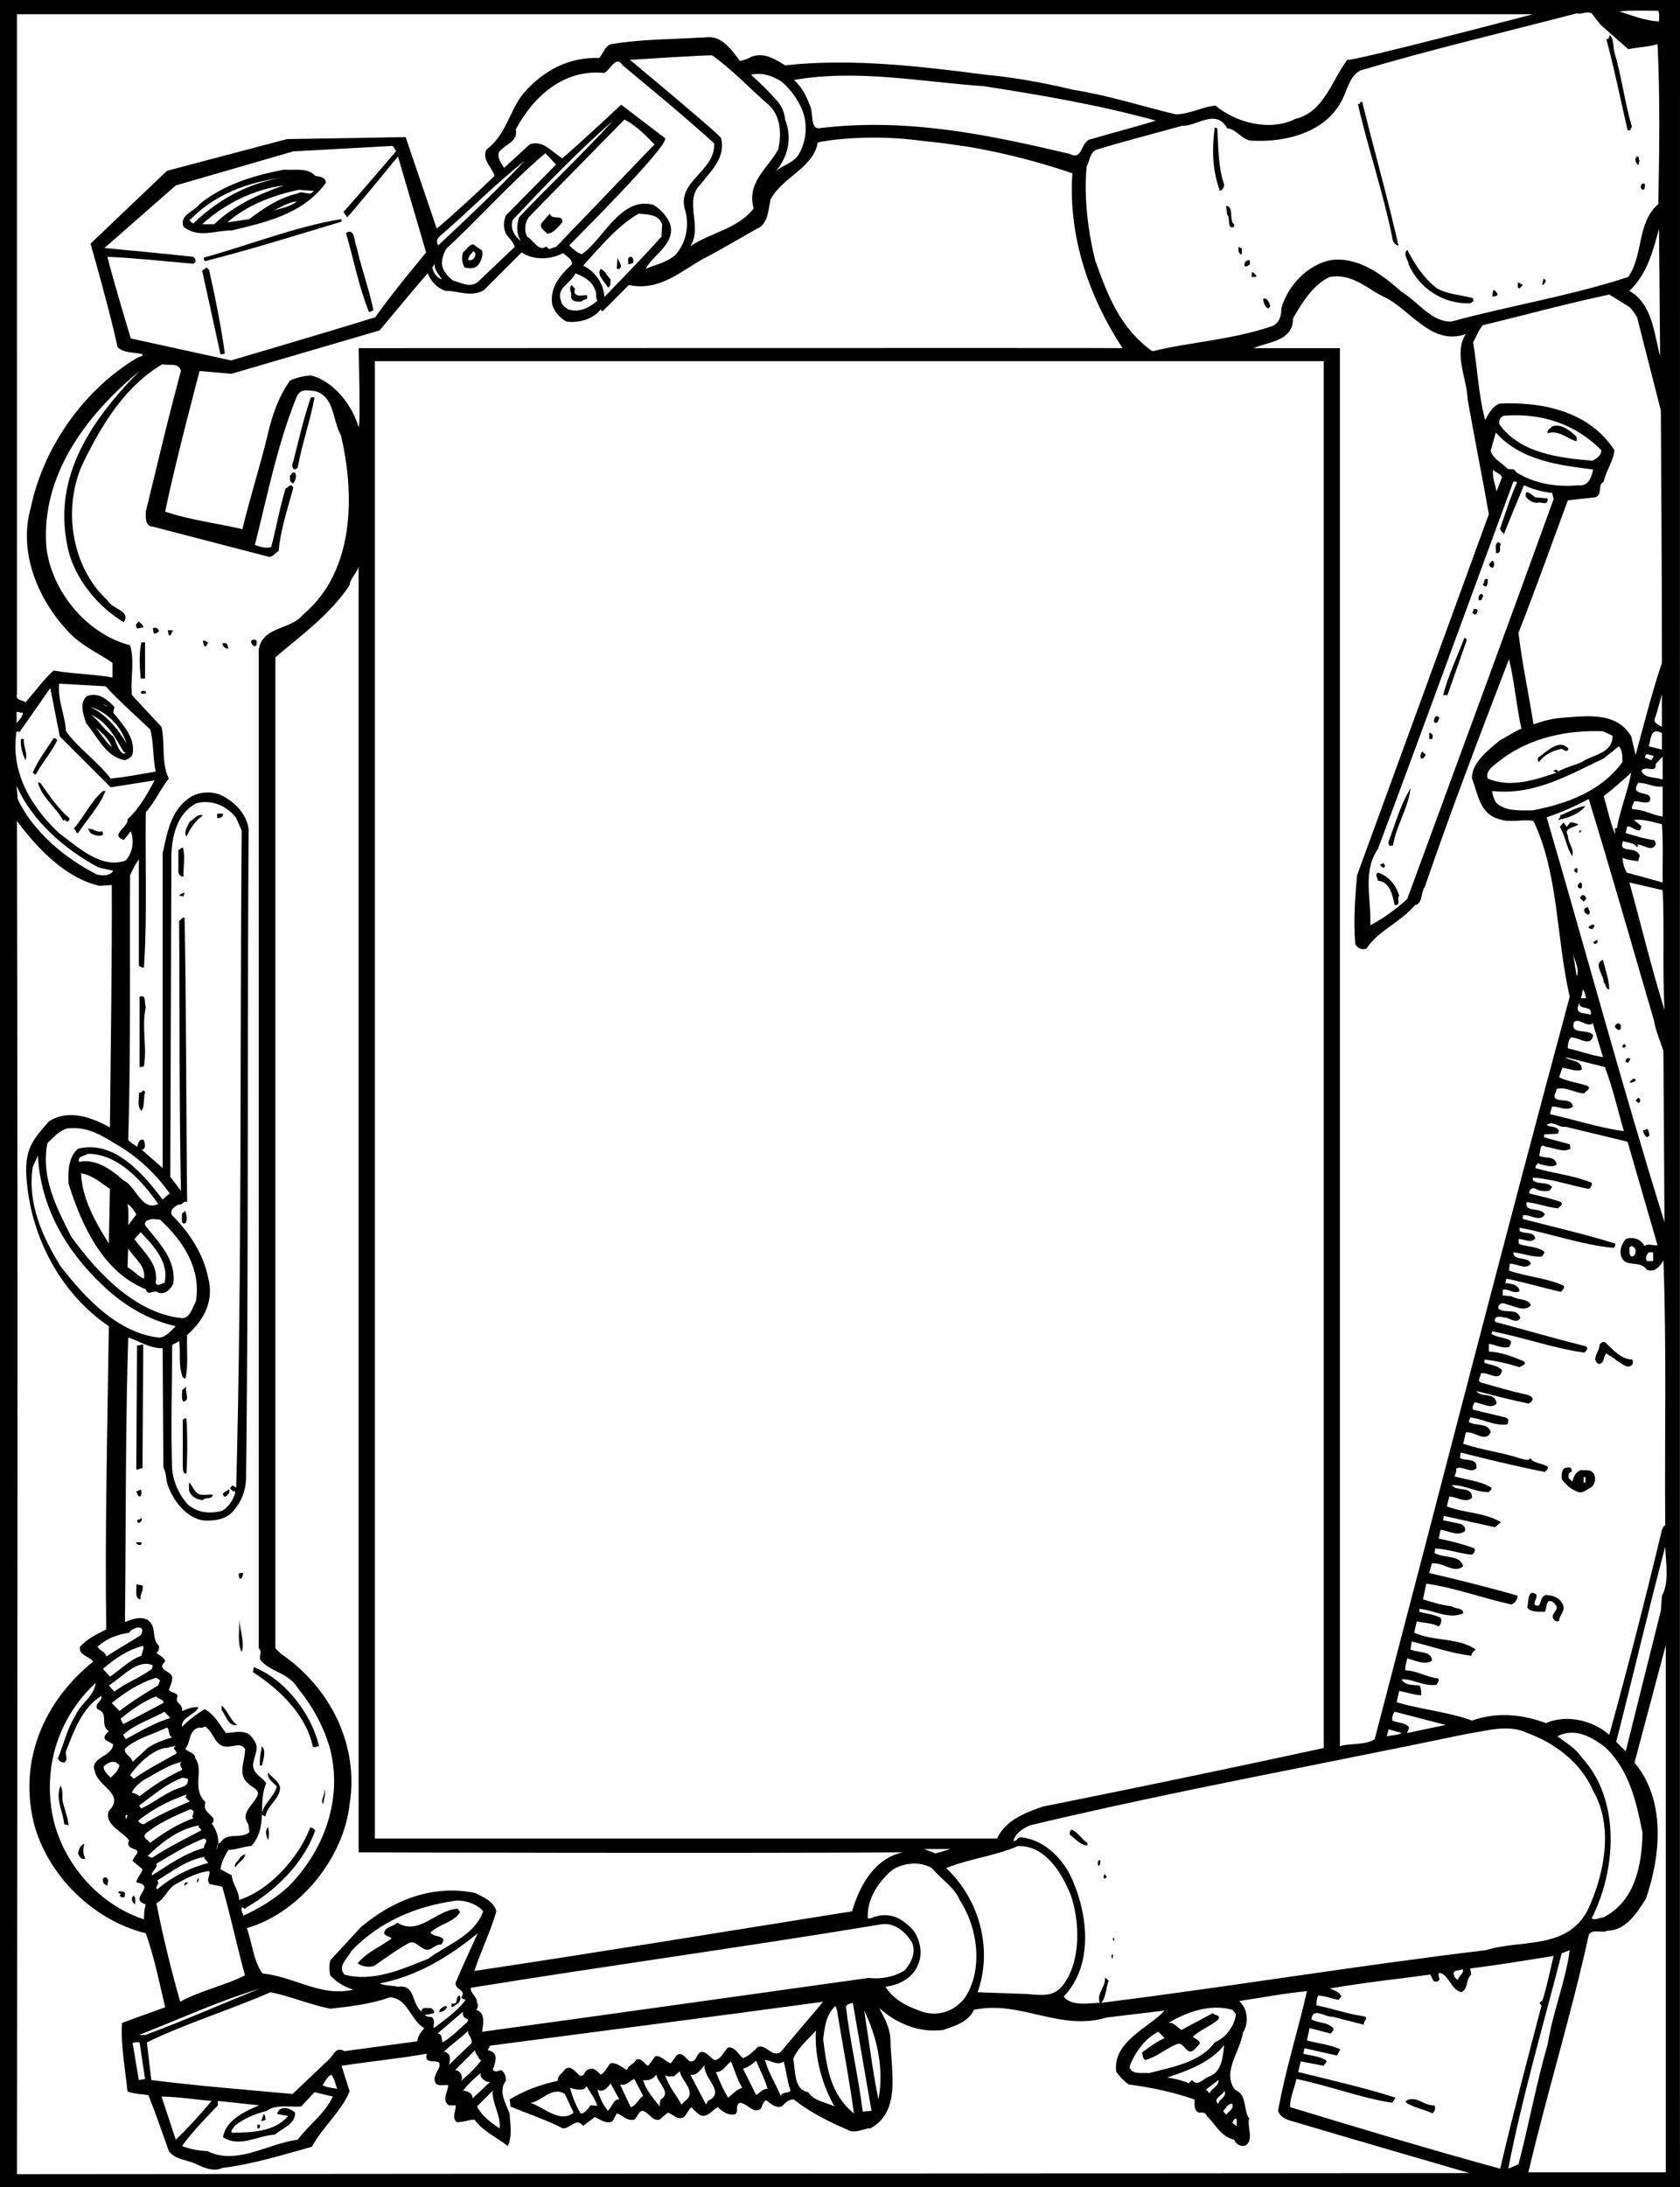
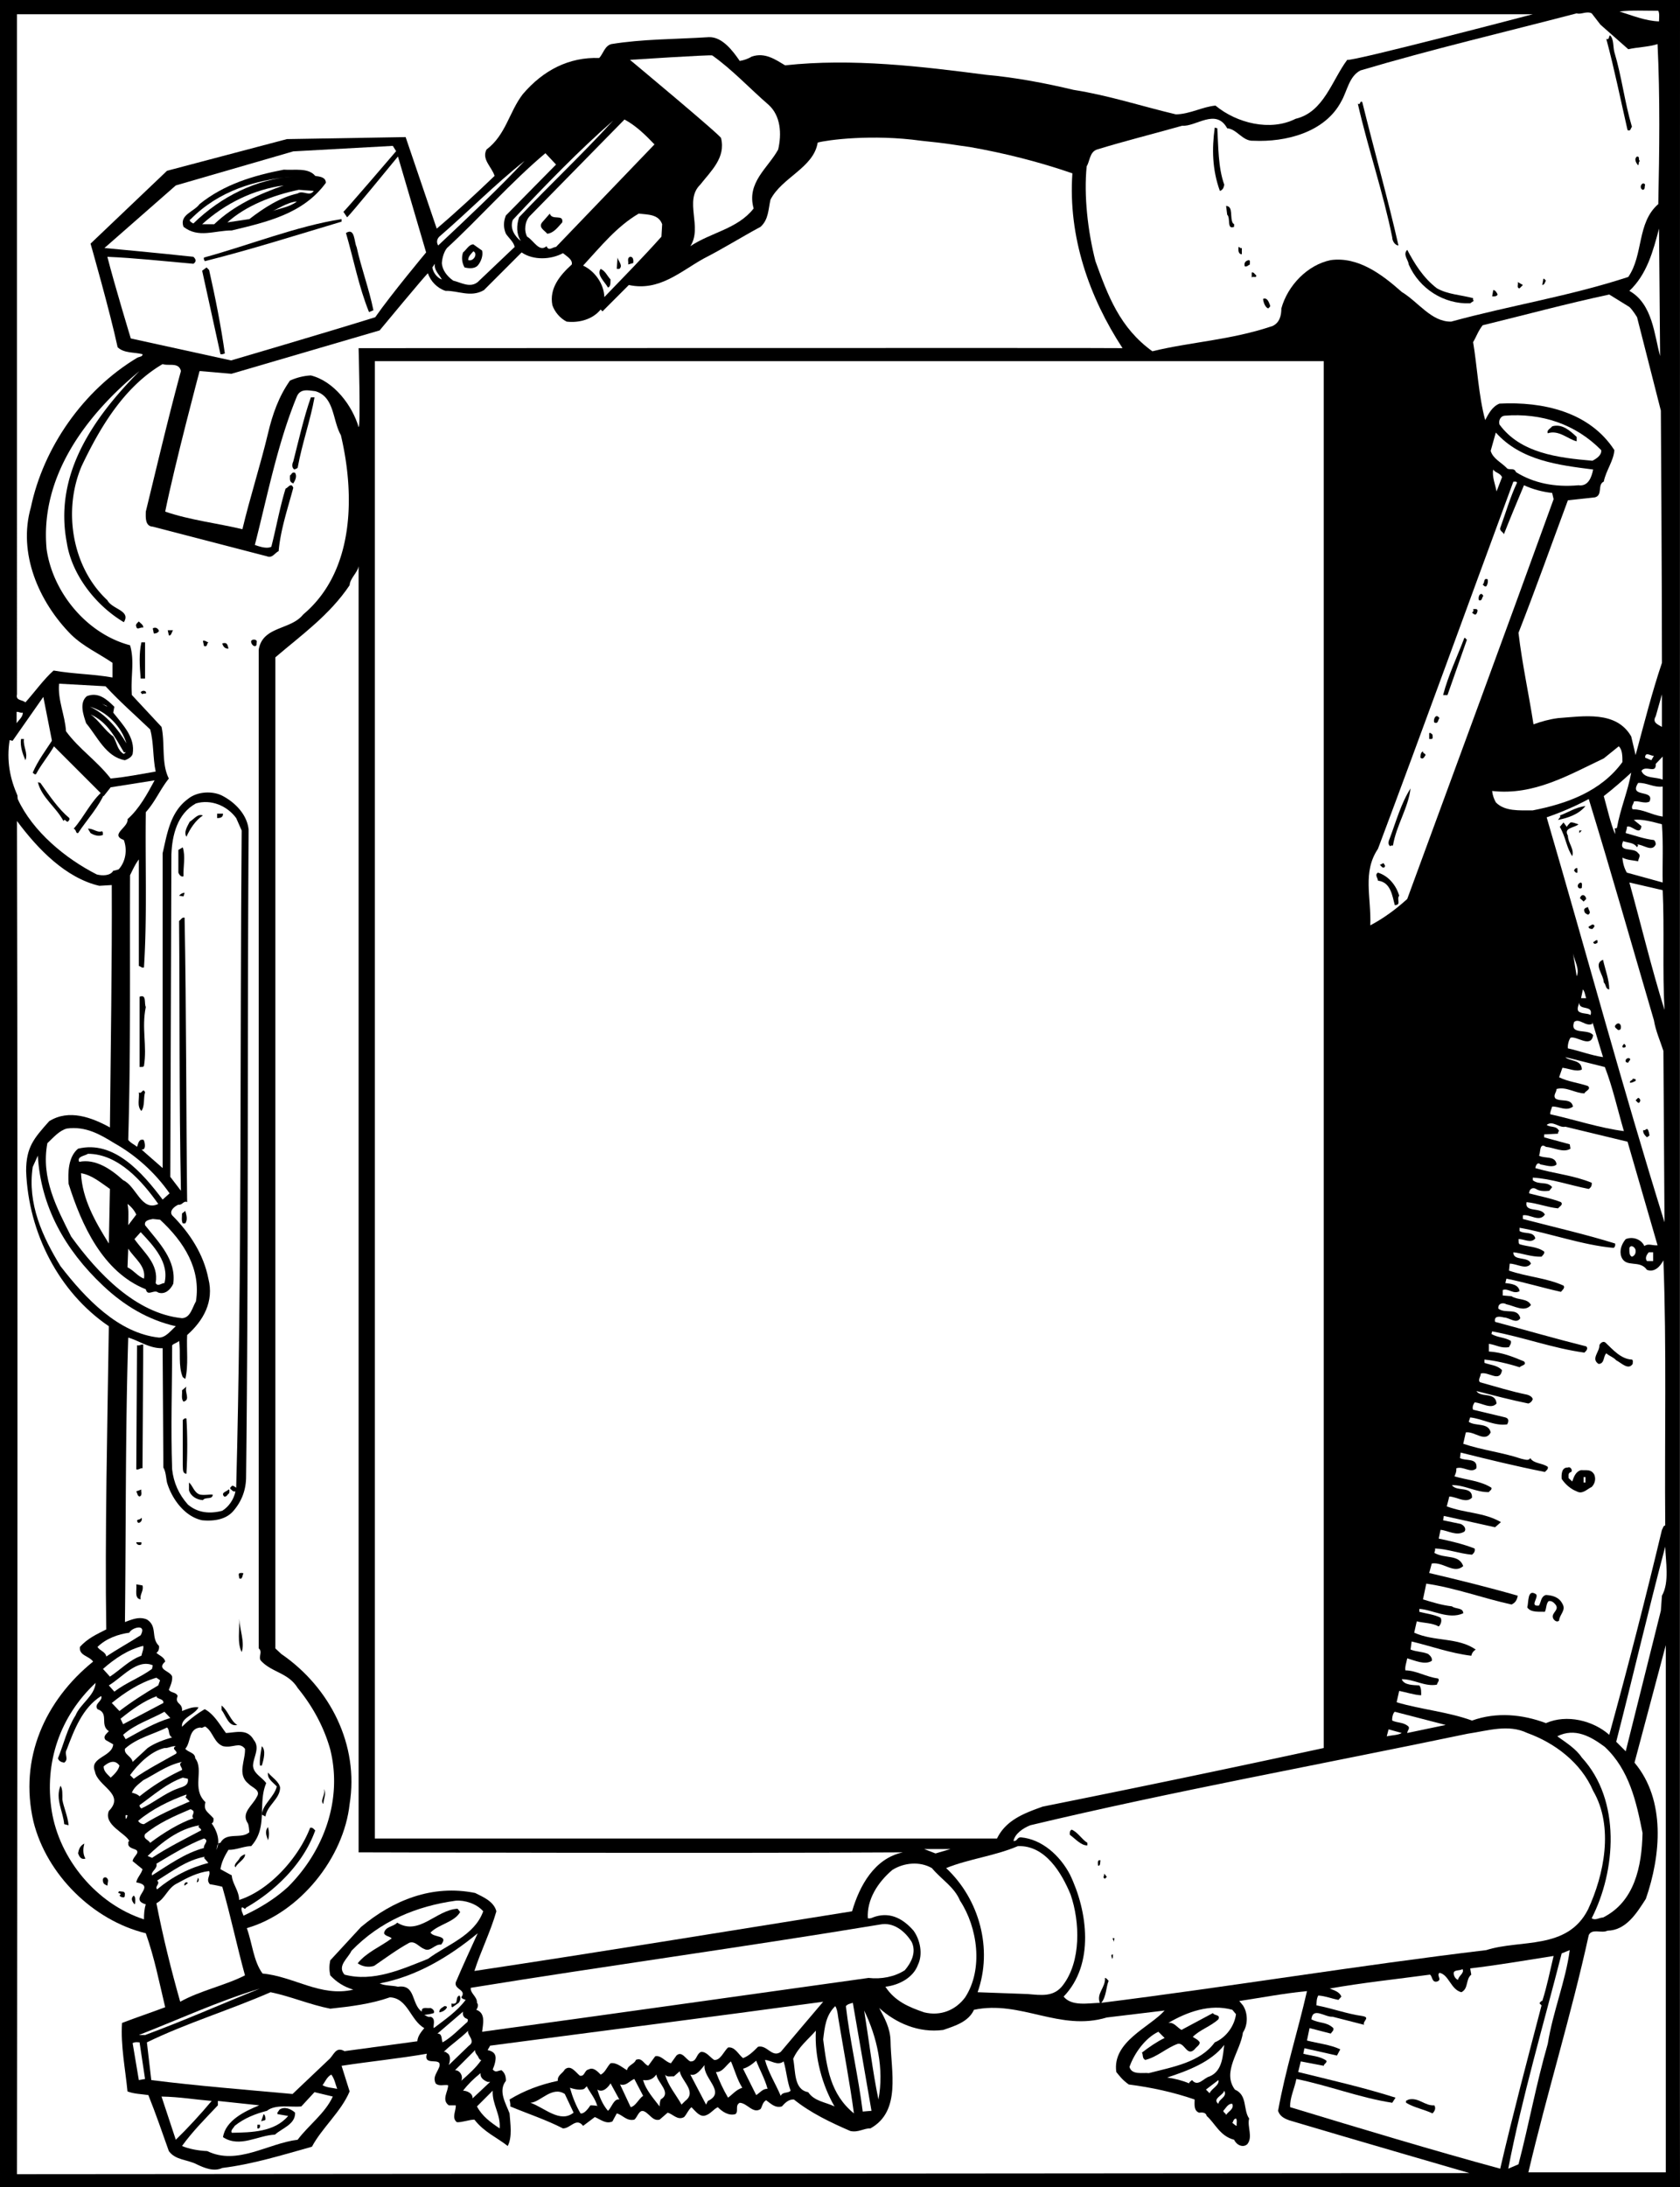
<svg xmlns="http://www.w3.org/2000/svg" width="459.074" height="597.387">
  <rect width="100%" height="100%" fill="#808080" stroke="none" />
  <path d="M459.074 0s-.133 596.488 0 597.387H0V0h459.074" />
  <path fill="#fff" d="M453.14 2.945c.4.797.2 1.899.2 2.899-3.598-.102-7.3-1.602-10.8-2.7 3.202-.402 6.8-.199 10.6-.199m-448.5.95h414.2s-49.598 13.015-50.7 12.449c-4.199 5.601-6.398 14.3-14.1 16.101-6.9 3.5-16.099 1.2-21.9-3.601-3.5.3-6.898 2.3-10.8 2.398-9.3-2.199-18.399-5.199-28-6.699-7.5-1.8-15.899-3.398-23.8-4.098-17.7-2.3-36.7-4.601-55-2.601-2.7-1.602-5.5-3.602-9.099-2.399-1 .598-2.101 1-3.3 1.2-1.801-2.602-4.7-6.602-8.399-6.5-9.5.597-18.101.5-26.703 1.898-1.797.5-2.2 2.602-3.297 3.8-8.203-.3-15.3 3.302-20.902 9.9-3.7 4.8-4.598 11.1-9.899 15.1-1.402 2.7 1.5 4.802 2.2 7.2-4.899 4.7-10.602 10-15.801 14.402l-8.5-25-32.45.547-32.75 8.653-20.898 19.898s5.297 18.5 7.399 28.3c1.8 1.7 4.5 1.302 6.8 1.9.098.702-1 .702-1.5 1-14.8 8.902-25.601 24.6-29 40.8-3.601 12.5 2.098 25.8 11 34.8 3.399 3.302 7.5 5.102 11.301 7.7v4c-5.8-1-10.3-.898-16.101-1.898-2.7 2.398-5.102 5.8-7.7 8.699-.902-.801-2.699-.399-2.3-2.2V3.895" />
  <path fill="#fff" d="m437.34 6.742 7.601 6.703c2.7-.601 5.5-.601 8-1.402.7 14.602.5 29.2.2 43.7-5.899 5.1-4 13.8-8.2 19.902-16.199 5.3-31.902 7.699-48.402 12.199-5.398.101-9-5.399-13.5-8.102-5.398-4.797-11.898-9.699-19.398-8.699-6.399 1.3-11.801 7-13.5 13.2 0 2-.5 3.902-2.399 4.8-11.558 3.887-22.18 4.305-32.851 6.902-8.899-6.402-12.149-15.203-15.551-24.601-2.098-8.2-3.2-17.899-2.399-25.899.899-1.5.801-3.902 2.801-4.601 7.797-2.399 15.2-4.2 23.297-6.5 3.8.3 9.203-4.899 12.3.699 2.7.2 4.2 3.602 7.2 3.402 8.703.399 19.5-2.203 24-10.8 1.602-2.801 2.102-6.801 5.203-8.403 19.5-5.797 39.598-10.5 59.098-15.597 1.2.398 2.7-.7 4.101 0l2.399 3.097" />
  <path d="M441.14 14.242c2 6.602 2.801 13.703 4.801 20.403-.402.398-.3 1.3-1.199.898-1.902-8.3-3.601-16.7-5.8-24.898.898.3.597-.7 1-1 1.097 1 .8 3.097 1.199 4.597" />
  <path fill="#fff" d="M210.04 28.645c3.3 3 3.6 7.898 2.6 12.199-2.8 5.101-8.699 9-6.699 16.101-4.402 5.598-11.601 6.5-17.3 10.297 3.398-5.199-1.801-12.398 2.699-16.797 3-3.8 7-7.402 5.7-12.703.401-.347-24.9-21.398-24.9-21.398s22.25-1.45 22.5-1.2c5.5 3.899 10.301 9.098 15.4 13.5" />
-   <path fill="#fff" d="M195.14 39.145c.5 7.597-10.5 10.398-7.898 18.3 1.2 4.297.2 9-2.703 12.2-2.598 2.199-5.398 2.597-8.098 3.8 1.899-3.8 8.2-6.8 6.7-12.203-.801-2.097-2.602-4.097-4.602-5.297-9-2.402-13.7 9.598-19.598 13.5-1.5-.5-2.3-1.5-3.402-2.402-.047-.05 27.352-27.2 26.203-29.3l-12-9.15s-10.902 10.25-16.101 14.65c-3.102-2-5.399-5.098-8.899-3.798l-7 6.399c-.703-1.301-1.902-2.5-1.402-4.301 1.7-2.2 5.3-2.8 4.601-6.2 4.801-9 13.2-16.6 24.2-15.398 1.601-.902 3.3-5 5-2.101 8.699 7.199 16.8 13.898 25 21.3m23.999-9.3c1.602 3.8 1.301 8.398-.699 12-1.5 2.8-4.5 3.101-6.5 5 3.399-4 4.598-9.102 2.598-14.2-.2-1.902-.898-3.601-2.098-5-2.5-2.8-4.402-4.699-7.199-7.199 2.797-.8 6 .297 8.399 1.899 2.398 2.101 4.3 4.699 5.5 7.5m96.699 3.101c-5.399 1.7-11.399 3.2-17.5 5-3.2.399-2.3 6.098-6 4.098-22-5.2-44.7-10-68.598-7-2.402 0-1.402-4.2-2.402-6.2-1-2.5-2.098-5-4.399-7 17.399-3 34.598.5 51.899 1.7 15.601 2.402 31.8 5.2 47 9.402" />
  <path d="M372.242 27.844c3.297 13.398 6.899 26 9.899 39.199-.899 0-1.7-1.2-1.7-2.2-2.5-12.398-6.601-24.198-9.402-36.5.902.4.402-.898 1.203-.5" />
  <path fill="#fff" d="m178.84 39.445-26.899 28c-.902 0-2 1.297-2.601-.203-2 1.801-3.598-1.699-5.3-2.597-.9-1.7-.599-4.2.702-5.602l25.899-26.398c3.199 1.699 5.8 4.3 8.199 6.8" />
  <path fill="#fff" d="M167.54 32.945c-8.9 9.7-16.7 16.899-25.7 26.399-.7 2.199-.8 4.5.5 6.5-1.7-1.301-3.098-3.5-2.2-5.801 8.801-9.398 18.102-19 27.4-27.098" />
  <path d="M332.64 35.043c.301 5 .2 10.7 1.9 15.402-.099.7-.4 1.5-1.2 1.7-2.098-5.801-2.2-11.5-1.399-17.301l.7.199" />
  <path fill="#fff" d="M264.941 40.145c9.7 1.699 19.098 4.097 28.098 7.199-1.2 17.3 4.602 33.851 13.703 47.75 0-.102-208.75 0-208.75 0s.598 21.648 0 21.55c-1.703-5.8-6.652-12.5-13.05-14.101-2 .102-3.903.602-5.7 1.402-3.101 4.399-4.8 9.297-6 14.399-2.101 8.8-4.902 17.398-7 26.199-6.703-1.598-14.402-2.5-21.101-4.8 2.601-12.9 9.398-38.4 9.398-38.4l8.703.75 40.5-11.85s13-15.7 13.2-15.598c.699 2.199 2.597 4.097 4.8 4.8 3.399-.101 6.899 1.899 10.5-.203l10.297-10.297c3.203 2.2 8 2 11.3.2 1.102.898 2.7 1.8 2.403 3.097-3.203 2.903-6.203 6.5-5.3 11.102.597 1.8 2.097 3.601 3.898 4.5 3.402.398 7.101-.602 9.3-3.301l.5.5 7.2-7.2c8.3 1.802 14.101-3.698 20.402-7.198 5.297-2.7 10.399-5.903 15.598-8.7 2.2-2 2.101-4.8 2.7-7.402 3.1-6.098 11.8-8.7 12.901-15.598 2.5-.703 14.79-2.375 28.301-.5 7.95.797 8.598 1.098 13.2 1.7" />
  <path fill="#fff" d="M108.242 41.293s-14.25 16.652-14.402 16.55l1 1.5c.25.102 13.902-16.6 13.902-16.6l7.7 26.202s-9.602 11.5-13.903 17.7c-12.797 4-39.398 11.8-39.398 11.8l-27.399-6s-4.5-14.8-6.402-22.3c7.3.3 15.601 1.199 23.5 1.898.8-.5.8-1.2 0-1.898-8.098-.903-24.3-2.403-24.3-2.403l19.5-17.097 32.1-9.301 27.2-1.5.902 1.449m30 17.551c-.703 1.699-.703 3.398 0 5 .797 1.199 2.098 2.199 2.399 3.601l-10.102 9.598c-2.098 1.7-4.598.102-6.7-.398-1.698-1.2-3-2.903-3.097-4.801.098-1.5.598-3.102 1.399-4.102 8.5-7.797 17.601-18.097 26.898-25.898l2.902 3.101-13.699 13.899" />
  <path d="M448.14 43.945c-.5.297-.199.899-.5 1.2-.398-.403-1.3-1.7-.3-2.403.902 0 .2 1 .8 1.203" />
  <path fill="#fff" d="M119.742 67.043c-.5-.8-.402-1.7.297-2.398 8-6.903 15-14.102 23.3-20.7-6.898 7.399-15.3 15.297-23.597 23.098M376.34 46.145l.2 1.199-.2-1.2" />
  <path d="M86.14 48.043c1.2.2 2.9.3 2.9 1.902-6.2 8.5-16.2 10.7-25.7 13-4.8 0-9.098 2.2-13.2-1-1.199-3.3 2.9-4.101 4.4-6.203 6.702-5.398 14.702-7.797 23-9.398 3 .199 6.702-.602 8.6 1.699" />
  <path fill="#fff" d="M79.941 48.242c-9.8.703-19.402 5.301-27.101 12.801-.399-.2-1.5-.8-.7-1.2 7.602-7.698 17.602-10.698 27.801-11.6" />
  <path d="M449.54 50.445c-.2.5.1 1.399-.7 1.399-1.2-.7.101-2.5.7-1.399" />
  <path fill="#fff" d="M58.54 61.242h-3.298c6.297-5.699 14.098-9.5 22.297-10.597-6.598 2.3-13.598 5.398-19 10.597m27.203-9.097c-1.203 1.699-2.902-.301-4.402.699-4.899 1.101-9.3 4-13.2 7l-6 .898c5.102-4.597 12.4-7.398 19.5-8.898l4.102.3" />
  <path fill="#fff" d="M81.14 55.043c-2 1.5-4.398 1.8-6.699 2.602.801-.2 4.2-2.5 6.7-2.602" />
  <path d="M336.941 61.043c.5.102.2.602.301.902-2.101.899-.902-2.402-1.902-3.3l-.3-2.403c2.1.102.901 3.301 1.901 4.801m-183.301-.301c-1.199 1.301-2.3 2.903-4.1 3.102-.7-.899-2.5-1.7-1.4-3.102l2.102-2.398c.598 2 3.797 0 3.399 2.398" />
  <path fill="#fff" d="m180.941 61.242-.199 3.403c-5 5.597-10.3 11-15.601 16.5-.102-3.602-2.602-7.102-5.801-8.602 4.8-5.2 9.2-10.7 15.2-14.2 2.401.302 5.401.102 6.401 2.9" />
  <path d="M93.34 59.844v.699c-12.098 3.602-25 7.7-37.399 10.8.098-.1-.402-.398-.199-1 12.098-3.3 25.399-8.6 37.598-10.5" />
  <path fill="#fff" d="M453.64 97.242c-1.6-5.699-2-14.199-8.398-17.797 4.797-4.5 6.5-10.902 8.098-17l.3 34.797" />
  <path d="M97.441 67.445c1.301 5.899 3.399 11.399 4.598 17.297l-1.2.5c-2.8-6.898-4.198-14.398-6.3-21.597 2.5-1.602 2.203 2.5 2.902 3.8m34.301 1c.297 1.297-.203 2.899-1.203 4.098-.898.902-2.398.8-3.598.5-.699-1.2-.902-2.8-.402-4.098.902-.703 1.602-2.203 2.8-2.203l2.403 1.703m207.598-.703v1.703c-1 0-1-1.203-.899-2 .301 0 .5.5.899.297m53.3 11c3 1.703 6.602 1.801 9.9 2.703 0 .2-.099.598.202.7l-1 .699c-7.203.3-13.902-4-16.8-10.602-.102-1.297-1.7-2.699-.403-4 1.902 3.602 4.3 7.602 8.102 10.5" />
  <path fill="#fff" d="M129.64 70.344c-.398.601-1 .898-1.699.699 0-1 .7-1.598 1.399-2.398.8.3.601 1.3.3 1.699" />
  <path d="m173.04 71.844-1.4.398c.2-.699-.398-1.699.5-2.097.9-.102 1 .898.9 1.699m-3.798 1.601h-.703l.203-3.101c.2 1 1.598 2.199.5 3.101m172.298-1.203c-.5.203-.798.703-1.4.5-.3-1 .301-1.597 1.2-1.699.402.3.101.8.2 1.2" />
  <path fill="#fff" d="M120.742 76.344c-1.402-.5-2.402-2-2.601-3.301l.699-1c-.3 1.8 1.2 2.902 1.902 4.3" />
  <path d="M57.14 73.742c1.7 7.5 3.301 15.602 4.301 22.801-.3.102-.699.3-1.199.2l-5-22.798 1.2-.902.699.7m109.699 2.601c-.098.3.2 1.898-.7 2.199-.898-1.598-3.199-3.5-2-5.098 1.301.598 1.7 1.797 2.7 2.899m176.402-1.199c.297 1-1 .097-1.203.699v-1.399c.602-.203.8.5 1.203.7" />
-   <path fill="#fff" d="M162.54 79.043c.702 1.102 0 1.902.702 3.102-2.203 1.898-4.902 3.3-7.902 2.398-.8-.5-1.8-1.2-2-2.2-1.5-3.8 2.5-4.698 3.902-7.698 2 .8 4.5 2 5.297 4.398M366.14 95.094h-23.6c4.1-1.801 10.8-1.852 10.8-8.149 2.402-4.203 5.402-9.101 10-11.3 6.5-1.102 10.5 3.597 15.601 5.8 7 3.899 12.598 13 21.598 9.797-3.398 5.301.3 12.102.5 17.801 1.902 10.8 3.902 20.602 5.8 31.402-12 32.899-24 65.797-36 98.598-.597 6.402-1 12.5-.5 18.8.5 1.102 1.903 1.802 3.102 1.2 3.2-4.898 9-6.898 13.2-11.8 2.3-.5 1.5-3.5 2.699-5 7.2-21 15.101-41.598 23-62.2 1.402 5.5 2 12.7 3.402 19-1.703.602-3.8 2.102-5.8 3.102-3.102 2.597-7.903 6.199-7.7 10.5 1.598 4.097 2.098 9.8 7.5 11.097 2.797 1.102 6.598-.098 9.297.5 6.902 14.5 6.203 32.102 9.902 48-18.199 67.5-35 132.903-53.3 202.801-2.5 1.7-6.602 1-9.5 1.902V95.094" />
  <path d="M422.441 76.645c-.3.398-.3 1.097-1 1.199l.301-1.7c.297-.101.399.301.7.5m-7.2 2.098c-.902 0-.3-1.097-.5-1.699l1.399.8-.899.9m-258 .3c-.402.102-.203.602-.3.902.8 1.297 2.3.598 3.398.7.601 1.5-1 .898-1.399 1.699-1.199.101-2.601.101-2.902-1.2.402-1.199-.898-2.402.203-3.3l1 1.199m252 1.402c-.3.598-.902.5-1.5.5l.297-1.703c.5-.098 1 .703 1.203 1.203" />
  <path fill="#fff" d="M445.242 83.844c.899.8 2.098 2.8 2.098 2.8l6.5 25.5s.3 45.899.3 68.899c-2.699 8-4.8 16.3-7.199 25.2-.101-.4-.8-3.4-1.199-5.098-4.101-7.102-13-5.5-20-5-2.3.3-4.5.898-6.703 1.699-1.297-8.399-3.098-16.5-4.098-25 4.7-12 9-24.102 13.5-36.2l7.399-.8c2.2-.602.601-3.5 2.402-4.301.598-3 2.7-5.7 2.899-8.598-6.801-10.5-19.602-13.3-31.399-12.703-2 .801-3 2.801-3.902 4.5-1.8-6.597-2.2-14.797-3.3-21.297.901-1.5 1.3-2.902 2.6-4.601 11.5-2.801 22.9-5.899 34.602-8.399l5.5 3.399" />
  <path d="M347.04 83.344c.202.398-.2.601-.5.898-.798-.297-1.298-1.597-1.4-2.597 1.2-.5 1.602 1 1.9 1.699" />
  <path fill="#fff" d="M102.426 502.168V98.645h259.289v378.8c-26.3 5.7-50.375 10.7-76.774 16-4.699 1.7-10 3.524-12.5 8.723H102.426m-31.735-51.926c1.2.903-.25 2.403.649 3.403 3 3.199 7.402 3.199 10 7.398 4.101 5 7.2 10.7 8.902 16.8 3.399 13.7-1.703 27.7-11.5 37.5-3.703 3.4-7.902 5.9-12.203 7.9-.2-.7-.7-1.298-.5-2.2.5-.3.8.8 1.203 0 7.7-4.398 15.598-11.8 18.899-21.098-.399-.3-.7-.902-1.399-.703-3.203 8.301-11.203 17.102-19.402 19.703 0-2.5-1.899-4.5-2-6.703l-3.098-1.699c.297-2 1.2-3.7 2.2-5.3 1.898.1 4.3-1 6.199-1 4.699-5.2 1.699-11.5 4.101-17.2-1.203-1.7-3.5-2.598-3.601-4.8.101-2.4 2-4.798.199-7-1.8-3.2-4.8-2-7.598-1.9-1.703-2.3-3.3-5.198-5.8-6.5a31.242 31.242 0 0 0-6.2 4.802c-.3-2.5 3.399-3.2 4.5-5.301-1.5-.2-2.703.3-4.5 1 .2-2.399-2.101-1.801-1.203-4.102-.398-1.097-1.797-.797-2.398-1.699.398-1.098 1-2.2.898-3.598-.5-1.601-4.398-1.902-1.898-4.101-.2-1.2-1.7-1.7-2.399-2.399.598-.402.797-1.101.7-1.902-2.301-2.2-.301-5.3-3.301-7.2-2.102-.898-4.102 0-6 .7.3-25.898.101-51.8.898-77.7 3.102.9 5.8 3 9.402 2.9l.2 32.6c.699 1.2.699 2.7 1 4.102 1.3 4.399 4.8 9.297 9.601 10.297 3.2.301 6.399-.199 8.399-2.398 2.3-2.602 3.5-5.602 3.601-9.102.7-59.097.297-118.097.7-177.097-.403-4.2-3.801-7.602-7.403-9.403-2.797-1.297-6.797-1-9.2 1-4.898 3.602-5.698 9.703-6.898 14.801v86c-1.8-1.598-3.902-3.398-5.8-5.098 1.3.297 1-1.703.699-2.402-.098-.398-.598-.2-.899-.2-.699.5-.699 1.2-1 1.9-.8-.7-1.699-1-2.402-1.9.703-23.398.402-47.3.5-72.3.703-1.398 1.402-3 2.402-4.3v29.1c.5.102.801.602 1.399.4.902-14.098.3-28.298.5-42.4 2.601-2.898 3.902-6.198 6.3-9.198-2.1-4.102-1-9.602-2-14.102l-8.1-8.7c-.4-4.898.8-9.198-.5-13.6-11.798-3.098-21.099-14.4-22.798-26.2-1.902-19.898 10.797-36.7 25.399-48.7-12.899 13-23.399 28.4-19.899 46.802 1.297 8.597 7.7 17.097 15.598 21.8 2-3.203-3.2-3.5-4.5-6-9.7-9-12.2-24.601-7-36.703 4.902-10.297 11.5-21.597 22.101-27.797 1.7.598 4.399-.601 5 1.899-3.5 12.898-6.402 25.3-9.601 38.398 0 1.301-.3 4 1.902 4.102l31.2 8.101c1.5.598 2.097-.902 3.199-1.402.5-5.8 2.5-11.7 4-17.3-.602-1.598-1.399 0-2.102.202-1.598 5.2-2.598 10.899-3.898 15.899-1.2.601-3.102 0-4.5-.5 3.5-13.7 6.199-27.7 11.5-40.602 1-2.199 3.101-1.597 5-1.398 5.3 1.5 4.699 8 7 12 3.8 16 3.898 37.101-10.301 49-3.399 4.3-11.05 3.101-12.149 9.601v272.797" />
  <path d="M85.941 108.543c-1.101 6.2-3.402 12.602-4.601 19.2-.2.3-.598.3-.899.5-.8-.5-.601-1.598-.3-2.2 1.5-5.898 2.898-12.098 4.8-17.5h1" />
  <path fill="#fff" d="M437.54 122.945c.202 1.399-1.4 2.399-2.4 2.899-9.5-.801-19.699-2.102-25.398-9.899-.3-1.101.297-2.3 1.399-2.402 10.101-.8 19.398 2.3 26.398 9.402" />
  <path d="M430.84 119.344v1.199c-2.399-.598-4.899-3.2-7.899-2.2-.402-.898.899-1.398 1.2-1.898 2.699-.8 4.898 1.2 6.699 2.899" />
  <path fill="#fff" d="M435.34 128.242c-.399 2-1.3 4.703-4 4.301-6.5.602-12.3-.598-17.098-3.598-.5-1.402-2-.3-2.601-1.203-1.5-1.5-3.7-2.5-4.301-4.597l1.402-5c6.899 7.699 17.2 8.898 26.598 10.097m-24.899 2.102-1.5 3.898c-.3-1.797-1.3-4.097-.902-6 .5.903 1.902.903 2.402 2.102" />
  <path d="M80.64 129.145c.602 1 0 2.097-.5 2.898-1.1-.398-.898-1.098-.898-2.2.5-.198.399-1 1.399-.698" />
  <path fill="#fff" d="M414.54 131.844c-1.9 4-3.099 8.3-4.599 12.398-.199.801.899 1.102 1 1.703 1.598-4.101 3.5-8.601 5.5-13.402 2.399 1.102 5 1.8 7.7 2.102l.398 1.699c-13.297 36.699-26.7 73-40 109.199-3.2 2.902-6.5 5.3-10.098 7.2.301-7.7-2.199-14.5 2.098-20.9 12.5-33.3 24.402-66.198 37-100.3.3.102.8-.2 1 .3" />
-   <path d="m419.54 135.844 3.401.3c0 2.301-1.8.7-2.902 1.2-1.297 0-2.5-.801-3.098-1.7-.402-2.601 1.899-.199 2.598.2m-9.399 12.801c-.6.597.2 1.8-.699 2.398h-.699c.2-.7-.402-2.3.5-2.898.399-.2.598.199.899.5m-2.101 6.398c-.7 0-1-.3-1.2-.898l.902-1c.797.398.598 1.199.297 1.898" />
  <path fill="#fff" d="M75.242 179.543c7-6 14.797-11.5 20.297-19.7.102-1.898 2.152-3.398 2.453-5.198v351.3s99.75.297 148.75 0c-7.8 1.598-11.902 9.2-13.902 16.098-34.399 5.5-69.3 11.2-103.2 16.3 1.602-5.1 4.4-10.698 6-16.3-.699-2.7-3.6-3.898-5.8-5-11.7-2.398-22.5 2-31.2 9.3l-8.398 9.102c-.3 1.5-.3 2.598 0 4.098 1.797 1.902 3.7 3.102 6.297 3.902-8.898 2.098-16.2-3.601-24.797-4.402-2.5-3.398-2.8-8.3-4.3-12.398 14.5-4.2 26.5-19.2 28.097-33.903 2.602-16.097-5.297-31.797-18.7-41l-1.597-1.5V179.543" />
  <path d="M406.54 158.242c.1.703 0 1.301-.4 1.903-.5.199-.699-.301-1-.5.7-.403.102-1.903 1.4-1.403m-1.2 4.5c-.399.403-.3 1.5-1.2 1.203-.199-.402-.1-1.5.5-1.703.4-.098.5.301.7.5m-1.598 3.903c0 .398-.101.898-.5 1.199-.402.101-.703-.301-1-.5.399-.301.5-.602.297-1 .402.101.902-.2 1.203.3M39.14 171.445c-.699-.3-1.699.797-1.898-.3-.3-.602.297-1 .7-1.403.398.5 1.3.903 1.199 1.703m4.3.899c-.3.5-.8.699-1.402.699l-.297-1.398c.7-.5 1.5 0 1.7.699m3.898-.199c-.3 0-.5 1.699-1.2 1.398l-.3-1.398h1.5m353.5 2.597-5.3 15.102h-1.2c1.402-5.399 3.8-10.301 5.8-15.602.301-.098.4.301.7.5m-330.7.703c-.1.297.102.797-.3 1-.598.2-1.098-.5-1.2-1-.3-1 1.801-1 1.5 0m-13.199 0c-.5.297-.199 1.399-1.199 1l-.3-1.402c.597-.2 1 .3 1.5.402m-17.302 9.899h-1.199c-.3-3.7-.5-6.7.2-9.899h1v9.899m22.8-8.199c-1 .097-1.5-.602-1.699-1.403 1.399-.398 1.399.403 1.7 1.403" />
  <path fill="#fff" d="M28.84 187.445c4.2 4.5 7.8 7.598 12.2 11.797 1 3.602.702 7.801 1.5 11.5-4.099.703-8.099 1.5-12.298 1.903-3.902-5-8.601-8-12.203-12.903-.297-4.5-2.297-8.5-1.898-13l12.699.703" />
-   <path fill="#fff" d="m30.242 215.043 12-1.898c-2 3.699-4.203 7.8-7.402 10.597.402 2.203-5 4.203-1 5.703l1.902-2.402c1 2.7.5 5.902-1.402 8-6.598 2.402-13-3.598-18.2-7.5-7.699-7.2-13.398-16.8-11.6-27.8l.8.202 8.402-12 2.598 13.2 13.902 13.898" />
+   <path fill="#fff" d="m30.242 215.043 12-1.898c-2 3.699-4.203 7.8-7.402 10.597.402 2.203-5 4.203-1 5.703c1 2.7.5 5.902-1.402 8-6.598 2.402-13-3.598-18.2-7.5-7.699-7.2-13.398-16.8-11.6-27.8l.8.202 8.402-12 2.598 13.2 13.902 13.898" />
  <path d="M39.84 188.945c.402.899-.7.2-.899.7l-.5-.5c.098-.403 1-.7 1.399-.2" />
  <path fill="#fff" d="M454.14 198.543c-1.199-.7-2.699-1.2-1.699-2.898l1.7-6v8.898" />
  <path d="m31.242 193.043-.3 1.602c2.597 3.3 6.097 6.8 5.3 11.3-.3.899-1.3 1.399-2.101 1.7-5.2-.903-7.5-6.403-10.602-10.102-.7-2.098-2-5.598.203-7.398 3.098-1.2 5.399.8 7.5 2.898" />
  <path fill="#fff" d="m29.34 193.043-1.5-.8 1.2.5zm5.2 10c-1.9-3.398-5.7-8.2-10-10 4.6 1.2 8.702 5.5 10 10m-28.298-8.398c0 1.199-1.101 2-1.703 2.898v-3.098c.602-.101 1.102.399 1.703.2m27.598 10.8c0 .2 1.101-.402 0 .5-1.8-1-1.899-3.203-2.899-4.8-2.101-1.403-4.101-4.602-6.199-6 4.598 2 6.797 6.398 9.098 10.3" />
  <path d="M393.34 196.145c-.399.398-.3 1.699-1.399 1.199-.402-.7.399-2.7 1.399-1.2" />
-   <path fill="#fff" d="M30.54 204.043c-1.5-1.2-2.798-3.398-4.4-5.3 1.7 1.3 3.7 3.202 4.4 5.3m410.1-3.098c.102 4.899-5.398 5.098-8.398 7.2-1.703.8-4.601 1.5-6.5 2.597-.402-1-.902-.199-1.402-.199l1 .5c-5.7 1.902-12.598 4.3-18.8 1.602-.9-2.403 2.6-4.2 4.1-5.5 7.801-5.7 17.7-7.801 27.4-7.403l2.6 1.203m13.5 3.797-3.6-.898c.6-1.801.401-5.399 3.6-3.602v4.5" />
  <path d="M391.441 200.645c0 .5.2 1-.199 1.199h-.703v-1.602c.402-.199.602.203.902.403m-375.801 1.5c-1.5 3.3-4.1 6.097-5.8 9.3-.399.2-.598-.203-.899-.402 1.399-3.3 3.7-6.3 5.7-9.398.398-.2.699.199 1 .5m-9.101-.301c-.298 2 1.202 3.898.401 5.8-.699-1.601-1.5-3.8-1.199-5.8h.797m422.101 2.699c-.5 1.102-1.199.3-1.898 0-2.402.402-4.902 1.7-6.203 3.602-.5-.301-.2-.801-.297-1.2 2.5-1.601 5.797-5.402 8.399-2.402" />
  <path fill="#fff" d="M443.34 208.145c-5.899 8.097-15.3 11.398-24.5 13.199-3.7 0-7.7.3-10.098-2.2-.5-.902-.902-2-1-3.101 11.399 1.3 21-4.398 30.5-8.898l4.098-3.301c1 .898 1 2.699 1 4.3" />
  <path d="M389.54 206.242c-.4.602-.7 1.301-1.4.703 0-.3 0-1.5.7-1.703 0 .703.601.403.7 1" />
  <path fill="#fff" d="m451.242 207.645-1.703-.7c0-1.8 1.602-.402 2.402-.5l-.699 1.2m3.098 5.3c-1.899-.8-5-.203-5.8-2.402 1.202-1.7 4.1 1 3.901-1.898l1.899-2v6.3m-12.5 13.2-.7.199c.301.398.2 1 .2 1.5-1.3-3.102-2.098-6.899-3.098-10.399 2.7-2.101 5.2-4.3 7.5-6.402-.902 5.102-3 9.902-3.902 15.102" />
  <path d="M11.04 213.844c2.401 3.398 4.901 7.101 7.901 9.601.2.5-.199.7-.402 1-.5.098-.797-1-1.2-.203-2.097-3.898-5.898-6.297-7-10.597l.7.199" />
  <path fill="#fff" d="M454.34 214.844v8.199c-3.2-.5-5.2-2-8.2-2-.6-.7.4-1.598.301-2.098 1.098-.402 2.899.7 4.301 0 1.5-3.5-5.8-.902-3.101-5.101 2.398-.102 4.199 1.3 6.699 1M26.941 236.945l4 .899c-.8 1.398-3 1.398-4.5 1-8.5-4.301-17.5-11.7-21.601-20.602l-.3-3.597c4.202 9.597 13.202 17.398 22.401 22.3" />
  <path d="M385.441 215.344c-.601 5.3-3.902 10.101-4.8 15.601-.2 0-.602-.101-.7.2-.8-.403-.5-1.5-.199-2.102 1.797-4.8 3.098-9.598 5.7-13.7m-356.602.7c-1.8 4.402-5 7.7-7.5 11.5-.7.2-.399-.898-1.2-1.2 2.9-3.3 4.7-7.5 8-10.3h.7" />
  <path fill="#fff" d="M451.941 278.645c.5 3 1.7 5.597 2.598 8.398l.3 46.8c-11.5-36.898-21-72.3-32.198-110.6 3.8-1.298 7.8-3 11.5-5 6.199 20.202 11.898 40.3 17.8 60.402m-387.401-55.2 1.5 3.399c-.5 59.8.1 119.3-1.5 179.5-.4-.2-.599-.602-1.2-.5-.098.3-.598.398-.399.8.399.301.7.899 1.399.7-.399 2.101-1.8 4.199-3.598 5.3-3.402.899-6.703.598-9.402-1.699-2.5-2.8-3.899-6-4.3-9.601-.4-11.301 0-22.602 0-33.899.6-.601 1.3-.601 1.901-1.203.5 3-.3 6.801 1 9.903l.7.5c.898-3.7.3-8.102.5-12 4.398-3.903 7.398-9.102 5.8-15.403-1.3-6.597-5-12.398-9.902-17.297-.898-1.203.703-2.5 1.703-2.902 1.098.2 1.399-1.2 2.399-.7-.301-25.898-.2-51.8-.7-77.698-.699-.2-1 .597-1.5.898.2 24.602 0 48.7.5 73.7l-2.902-3.798.3-88.101c.2-5.2 1.602-11.102 6.7-13.899 4.102-1.203 8.5.598 11 4" />
  <path d="M433.242 220.145c-1.8 2.3-4.902 3.3-7.5 3.8.2-.402.899-.8.5-1.203 2.399-.898 4.2-2.199 7-2.597m-372.301 2.097c0 .903-.5 1.203-1.601 1.203v-1.203h1.601m-5.5.5c-2 1.301-3.5 3.602-4.5 5.801-.8-1.3.301-2.898.899-4.098 1.2-.703 2.2-2.3 3.601-1.703" />
  <path fill="#fff" d="M454.14 225.145c.4 5.699.102 10.3.2 15.898l-9.8-2.7c-.7-1.198-1.099-2.6-1.2-4.1 1.3.702 2.8.702 4.3 1 0-.7.9-1.598 0-2.2-1.1-1.8-5.6 0-4.1-3.3 1.3.5 2.901.3 3.8 1.702 0-.3.601-.5 0-.8 1.7 0 4.101 2.199 5.101 0 0-.403-.101-.903-.5-1.2-2.699-.3-5.101-1.203-7.699-1.902 0-.598.399-1 .297-1.7 1.3-.698 3.602 2.7 4-.198l-2.098-1.7c2.098-.3 5.098.5 7.7 1.2m-427.001 16.8 3.4-.203c.1 21.301-.298 44.403-.5 66.203-4.9-2.703-11.2-5.101-16.599-1.703-4.199 4.703-6.3 7.102-6.3 13.602.601 16.8 8.898 33.101 22.601 42.398-.402 27.403-1.101 57.203-.703 82.801-2.5 1.3-5.098 2.402-7.2 4.8-.3 2.4 2.5 2.4 3.602 4-13.101 10.602-20.3 26.4-16.3 43.7 3.601 14.5 16.3 27 30.699 30.5 2.402 6.8 3.601 13.102 5.3 20.2-3.699 1.402-7.898 2.8-11.8 4.3-.399 6.2.902 12.5 1.5 18.7 1.8.702 3.8.702 5.7 1 2 5 3.8 10.202 5.6 15.3 1.801 2.5 5.102 2.3 7.602 3.602 2.098 1 4.7 2.097 7 1 8.2-1 16.297-3.5 24.5-5.801 2.7-5.102 8-9.602 10.297-15.102l-2.2-7c7.802-1.199 15.903-2 23.302-3.297-1.102 3.7 4.3.598 3.398 3.598-.7 1.8-1.797 2.7-1 4.5.902.902 2.203.3 3.402.5.098 1.602-1.902 4 .2 5.5h1.898c.102 1.5-1.2 3.402.3 4.602 1.403.097 3.403-.7 4.802-.7 2.601 3.399 6.199 4.899 9.101 7.2 1.297-2.5.7-6.102.5-8.903-1-2.699-3.203-6.097-1-8.898 0-1.102-.203-2.102-1.203-2.899-1 .098-1.598.797-2.398-.203.5-1.097 1-2.898.699-3.797-.3-1-1.3-1.3-2.098-1.5l.7-1.203c30.3-4 60.199-7.797 91-12-3.903 4.602-8 9.403-11.602 13.703-2.399 1.7-3.7-2-6.2-1.402-1.3 1.3-2.5 2.5-4.1 3.102-1.2-.903-2.2-3.2-4.099-2.903-1.199 1.102-2.101 3.602-3.8 3.403-1.2-.801-2.102-2.301-3.602-2.2-1.398.7-1.098 2.7-2.898 2.598-1.2-.5-2.301-3-3.801-1.598l-1.5 2.098c-1.5-.3-2.7-2.3-4.3-1.898l-1.9 2.597c-1.199-.398-1.699-2.398-3.398-1.597-.3 1.097-2.203 1.398-2.402 2.8-1.399-.8-2.899-2.203-4.5-1.902-1 1-1.5 2.602-2.7 3.102-.898-.903-2-2.102-3.3-1.403-1.2.203-1 2-2.399 1.703-1.199-1-2.5-3.101-4.101-1.703-.598 1.102-2.098 1.602-1.899 3.102-4.699 1-9.101 2.601-13.199 5.101.098.598.297 1.2.2 1.899 4.8 2 9.699 3.601 14.398 6 2.101 0 3.601-3.102 5.5-.7l3.2-2.402c1.5.602 3 2 4.8 1.203l1.2-2.203c1.6.403 2.702 2.203 4.8 1.703.902-.703 1.3-3 2.8-2.203 1.4.703 2.301 2.703 4.102 2.203l2.2-1.902c1.5.402 2.699 2.2 4.5 1.2.8-.9 1.097-1.9 2-2.7 1.199 1.2 2.398 2.902 4 2.2 1.199-.4 2-1.598 3.199-2.2 1.3 1.3 3 2.402 4.8 1.902 1-.703-.199-2.402 1.2-3.101 2.101.101 3.601 3.101 5.699 1.699.5-.8.5-1.8 1.5-2.398 1.3.898 2.402 2.199 4.3 1.699.9-1 1.9-2 3.301-1.899 4.598 3.7 10.098 6.297 15.399 8.598 2.2.5 3.8-.8 5.5-.7 8.5-4.698 5.601-15.6 5.5-24-.098-3.398-1.598-6.1-3.098-8.898 4.5 4.098 10.797 6.899 17.5 6 3.2-1.101 6.899-2.203 8.399-5.5 12.8-2.703 23.398 6 36.3 2.098l15.801-1.898c-4.101 4.597-14.402 8.5-13.203 16.8 1 1.2 1.602 2.098 3.402 3.399 6.2.8 12.2 2.101 18 4.101 0 1.297-.3 3 1.2 3.598.898-.098 1.898-.098 2.101.902 2.297 2 3.598 5.5 7.5 6.5.598 1.399 2.399 2.297 3.598 1.2 1.601-2-.098-4.801.5-7-1.7-2.403-.399-6.403-3.899-7.903-3.601-4.898 1.5-10.398 2.2-15.597 1.398-2.102 1.398-5.301 0-7.403l-1-1.199c6-.898 12.199-2.098 18.5-2.7-2.5 11-5.899 21.5-7.899 32.7.5 1.5 1.7 2.102 3.098 2.602 16.402 4.898 49.2 14.398 49.2 14.398l-396.9.3s.301-246.1 0-369.6c5.7 7.702 13.4 15.6 22.5 17.702" />
  <path d="M428.14 225.844c.2-.399.602-.801 1-1.2.801-.101 1.4.301 2.2.5-1.098 1-4.2.899-2.899 3.098 0 2 1.801 3.602 1.2 5.602-1.602-2.301-1.7-5-3.399-8l1-1.2.899 1.2M27.84 227.043c.402.2.2.7.3 1-1.199.5-2.398.102-3.398-.5l-.703-1.2c1.402-.1 2.602 1.2 3.8.7m403.701.5v-.7h.702zm-381.4 11.801c-.699.3-1.199-.5-1.398-1v-6.2l1.2-.699c.8 2.598.097 5.2.199 7.899m328.101-2.399c-.601.2-.8-.5-1.203-.703l1-.5c.203.403.703.703.203 1.203m52.798 1.399c-.4.199-.599-.2-.9-.5 0-.301.4-.899.9-.7v1.2m-48.7 6.301c-.8 1 .7 2.5-1.2 2.597-.699-2.597-1.1-6.297-4.6-6.699 0-.7-1-1.598 0-2.2 2.901.9 5 3.5 5.8 6.302m49.902-2.2c-.101.297-.5.2-.703.2-.797-.5-.297-1.5.5-1.602.402.3.203.902.203 1.402" />
  <path fill="#fff" d="M454.34 243.145c.5 10.5-.098 21.898.5 32.699-3.598-11.5-6.399-23.301-9.598-34.801l9.098 2.102" />
  <path d="m50.14 244.844-1.199-.2c.301-.402.899-.8 1.5-.8l-.3 1m383.3.699-.699.7-1-.9c.399-1.398 1.598-.898 1.7.2m.499 4.301c-.402-.2-.902-.399-1-.899-.3-.902.5-1 1-1.203 0 .703 1.098 1.5 0 2.102m1.699 2.898c.2.403-.3.703-.5 1-.398 0-1.199-.098-1-.699.5-.098 1-.898 1.5-.3m.9 4.8c0-.2-.798.8-1.2-.2.5-.198.7-.698 1.2-.5v.7" />
  <path fill="#fff" d="m430.84 266.645-1-6.2c.402 2 1.902 4.297 1 6.2" />
  <path d="M438.04 262.145c.6 2.699 1.702 5.5 1.702 8.097-1.101-.098-.8-1.297-1.5-1.898 0-2.102-3-5.102-.203-6.2" />
  <path fill="#fff" d="M433.441 272.645h-1.402l.5-2.403c.602.703.602 1.703.902 2.403" />
  <path d="M39.84 275.043c-1.2 5.902.402 10.5-.5 16.102-.2.398-.7.199-1.2.3v-19.203c2-.797 1.2 1.903 1.7 2.801" />
  <path fill="#fff" d="M434.64 277.242c-1-.597-2.199-.199-3.3-1-.5-.699 0-1.597.2-2.398-.099 2.3 3.901.5 3.1 3.398m.5 2.403v-.5l2.9 9.597c-3.298-.5-6.4-1.699-9.599-2.398-.101-.602.098-2 .7-2.899 1.699-.601 5.601 3 6.199-.703-1.399-1.898-6.5.102-5.2-3.597 1.4-1.2 3.2 1.398 5 .5" />
  <path d="M442.84 281.043c-.098.3-.5.3-.7.3-.3-.398-1-.6-.8-1.198.902-1.301 1.902-.301 1.5.898m1.402 4.801c-.101.3-.5.3-.703.3-.5-.3 0-.699.203-1 .297 0 .5.399.5.7" />
  <path fill="#fff" d="M438.54 291.445c2.1 5.399 3.5 11.7 5.202 17.5-6.402-.8-13.402-3.101-20.101-4.601-.2-.301.3-1.399.5-2.102 1.898-.098 3.8 1.403 5.699 0-.5-2.398-3.3-1.199-4.8-2.199-.7-.898.3-1.7.3-2.598 2.7-.703 4.902 1.098 7.601 1.2.301-.7 1.899-1.102 1-2-2.601-.903-5.5-1.2-7.902-2.403l.902-2.597c1.801.199 3.801 1.199 5.301.5 0-2.801-3.3-2.2-4.5-3.403l10.797 2.703" />
  <path d="M445.242 289.043c.598.402-.203.7-.3 1.2-.2 0-.602 0-.7-.298-.203-.5.399-1.101 1-.902m1.699 6.199c-.5.203-.902.5-1.5.5-.3-.699.899-.597.7-1.199.3.3 1-.098.8.7M39.64 298.344c-.5 1.601 0 3.699-1 5.101-1.3-1.3-.5-3.402-.699-5.101.801.699 1.098-1.399 1.7 0m408.199 2.898c-.399 0-.598-.5-.899-.699l.7-.7c.601.2.8.9.199 1.4" />
  <path fill="#fff" d="m427.742 307.742 17 4.102 8.2 28.3c-1.403.098-2.602-.601-3.602.2-.8-1.801-3.098-2.7-5.098-1.899-1.101 1.297-1.8 3.098-1.203 4.797 1.203 3.203 5 .703 7 3.602 2.203.8 3.703-1.102 4.5-2.602.902 23.703.3 48.301.5 72.403-.598.097-.598.8-.898 1.199-4.5 18.8-9.301 37.5-14.399 56-4.402-3.899-11.601-5.7-17.3-3.2-6.403-2.402-13.5-3.101-20.2-.699-6.601-2.402-13.902-3-20.601-5l.699-3.101c2 .398 4.101 1.101 6 1.199 0-.7.101-2-.5-2.7-1.5-.1-4.2 0-4.8-1.698 3.401 0 6.3 2.097 9.6 1.5.102-.602.9-1.2.301-1.7-3.199-.402-6-2.203-8.902-2.203-.2-.898.3-2.199.5-3.297 2.102.598 4.8 1.899 6.703.7.2-.801-.402-1.403-1-1.903-1.8-.699-3-.5-4.8-1.199l.3-2.2c5.399 1.302 10.598 3.2 16.297 3.9.203-.798.5-1.2 1.203-1.7-4.902-3.398-11.203-2.098-16.8-4.598l.699-3.101c2 .5 4.199.398 6 1.398.5-.398 1-1.597.5-2.398-1.801-.899-3.899-1.102-5.801-1.602v-.797c3.601.2 8 3 12 1.2 0-1.602-2.098-1.102-3.098-1.903-2.8-.297-5.601-1.199-7.902-1.898l.902-4.301c8.098 1.2 15.5 4 23.297 5.7 1.102-.5 1.5-1.298 1.703-2.4-8-2.3-16.101-4.3-24.203-6.198l.703-2.602c3.2-.5 6.098 3 8.598.7-1.2-3.298-4.899-1.9-7.899-3.598.098-.403.301-.7.2-1.2 3.3.098 6.601 1.399 10.101 1.7.598-.5.899-1 .7-1.7-3.102-1.203-6.403-2-9.801-2.703l.5-2.398c2.101.199 4.3 1.8 6.5.5.699-.801-.2-1.801-1-2.102l-4.801-1 .2-1.199 14 3.102 1.6-1.403c-4.699-2.699-9.699-2.398-14.8-4.297l.7-2.703c2.1.102 4.6 2 6.202.301.098-3.3-4.203-1.5-5.5-3.398 3.399-.102 6.7 2 10.098 1.898.2-.398.902-.598.7-1.2-3-1.898-6.7-2.1-10.099-3.1.301-.7.598-1.298.5-2.2 1.899-.7 4 1.5 5.5 0 .399-3-3-1.898-4.5-2.8l.2-1.5c7.601 1.902 15 3.702 23 5.3.398-.398 1-.8.8-1.398-1.5-1.102-3.8-.801-4.8-2.403-.399.903-1.7.301-2.399.203-5.402-1.8-10.5-2.3-15.902-4.101l.7-3.102c2.401-.398 5.3 2.903 6.8 0-.598-2.797-4.2-1.597-6-2.898l.402-1.2c3.5.399 6.598 2.399 10.098 1.899.402-.7.601-1.598-.5-1.898l-8.8-2.102c-.298-.598 0-1.398.401-2 2 .102 4.5 2 6 .3-.3-3.3-4.3-1.5-5.5-3.398 4.801 1.2 9.7 2.5 14.2 3.399.601-.2 1-.602 1.199-1.2-.2-.699-.899-1-1.5-1.199-4.399-.902-8.598-2.203-12.899-3.402-.699-.598.2-1.598.2-2.398 2.101-.602 5.199 2.597 5.8-.903-1.3-1.398-3.199-1.398-4.8-2v-.898c3 .3 6.5 1.101 9.601 2.101.399-.5 2.098-.601 1.2-1.601-3.102-1.301-6.102-2.5-9.602-2.7v-2.101c2.101.3 3.3 1.3 5.5.902.2-.5.7-.902.5-1.703-1.598-1-3.7-.898-5.3-1.898l.202-.7c8.598 1.598 16.5 4.598 25.2 5.801.597-.5 1.097-1.203.5-1.703-8.403-2.097-16.7-4.5-24.903-6.699-.398-1.7 1.3-1.5 2.402-1.2 1.5 0 3.399 1.9 4.5.2-.8-3-4-1.098-6-2.598-.199-1.402 1.2-1.8 2.2-1.203 2.101.403 5 2.301 6.699.203-.899-1.902-3.7-1.3-5.3-2.402l-2.4-.2v-1.5c1.5-.6 2.9 1.302 4.602.302-.3-1.801-2.203-2-3.902-2.2l.3-1.203c5 1 9.9 2.5 14.9 3.602.401-.5 1.202-1.102.702-1.7-4.601-2.101-10-2.402-14.902-4.101l.2-1.898c2 0 4.5 1.8 5.8 0-.7-2.102-4.899-.602-4.8-3.102 2.202.2 4.901 1.3 7.702 1.2.297-.4.899-.798.7-1.4-1.903-1.398-4.5-1.3-6.7-2-.402-.3-.203-.898-.3-1.398 1.5-.101 3.398 1.297 4.597-.203-.5-2-2.898-1.097-4.297-2v-.898c8.399 1.5 17 4.699 25.7 5.5.398-.301.5-.7.398-1.2-8-2.5-16.399-4.402-25.2-6.699v-1c1.9-.402 4.5 2 6-.203-1-2.199-5.6-.398-5-3.398 3 .3 5.602 1.398 8.602 1.699.399-.5 1.5-1 .797-1.7-2.797-1.1-5.797-1.6-8.7-2.398 0-1.101.903-1.8 1.903-1.203 1 .703 2.7.602 3.598.5l.8-1c-1.398-1.699-3.6-.5-5.3-1.898v-.7c5.101.301 10.2 2.098 15.3 3.098.602-.398.9-.898.801-1.699-5.199-2.098-9.902-2.398-15.402-4 .102-.7.602-1.8 1.402-1 1.399.2 3.399 1 4.399 0-.3-2.5-3.3-1.5-4.8-2.398.5-.801 0-3.7 1.901-2.403 2.2.203 4.801 1.703 6.7.5l-.2-1.199-7-1.898v-.801l3.801-.2c0-.199 0-.601.297-.699-.7-1.601-2.398-.902-3.398-1.703 1.699-1.297 3.398.903 5.101.5m-396.5 4.5c5.899 3.301 11.2 8.102 15.098 13.703l-1.899 1.7c-5.5-7.301-13.3-16.301-23.101-13.903-2.7 2.203-2.8 6.5-2.598 9.602 3.5 11.101 9.297 24.101 21.098 28.8.5 2.098 2.2-.101 3.402.899 1.797.602 3.297-.7 4.098-2.398.902-6.5-3.899-11.2-7.7-16-.3-1.403 1.301-1.5 2.102-1.7l2 .2c6.598 6.097 11.2 13.5 9.797 22.3-1 1.7-1.5 4.5-3.797 4.598-12.601-1.3-23-12.2-30.3-22.3-3.903-7.798-8.301-15.9-6.5-25.5 1.699-1.598 3.199-3.4 5.3-4 5.2-.7 9.098 1.6 13 4" />
  <path d="m450.742 310.145-.703.5c-.398-.403-1.2-1.102-1-2 .602.3.703-.5 1.203-.2.297.5.399 1.098.5 1.7" />
  <path fill="#fff" d="M43.242 328.844c-4.601 2.199-6-4.899-9.601-6.5-3.399-3.102-7.602-5.899-12-5-.7-1.5 1.5-1.602 2.398-2.2 8.3 0 14.902 7.598 19.203 13.7M28.14 351.145c5.801 5.5 12.4 9.398 19.9 11.097-1.298 1.102-2.7 3.102-4.599 3.102-11.101-1.2-20.101-10.7-26.902-19.5-4.898-8-9.098-17-7.598-27.102l1.399-3.097c.8 13.898 7.402 25.699 17.8 35.5" />
  <path fill="#fff" d="m30.04 324.742-.298 14.903c-3.703-5.903-7.3-12.2-7.601-19.2 3 .5 5.398 2.598 7.898 4.297m7.203 7-2.203 2.903c0-2 .203-3.801-.2-5.801 1 .699 1.903 1.8 2.403 2.898" />
  <path d="M50.64 334.145h-.699c-.402-.7-.199-1.801-.199-2.7l.899-.703c.3 1.203.699 2.301 0 3.403" />
  <path fill="#fff" d="M44.941 350.445c-.8 0-1.8 1.098-2.402 0 .902-5.203-3.2-8.3-5.797-12l1.7-1.902c3.597 3.8 7.898 8.402 6.5 13.902m401.999-8.902c.098.8-.3 1.5-1 1.7-.8-.298-.699-1.5-.699-2.4.5-1.1 1.7 0 1.7.7M39.34 349.242c-1.8-.699-2.7-2.199-4.5-3.097l.2-5.102c1.702 2.7 4.901 4.7 4.3 8.2m412.402-4.798h-1.703c-.598-.8-.098-1.703.5-2.402h1.203v2.402" />
  <path d="M445.941 371.344c.399.199.2.8.2 1.199-1.2 1.8-3.102-.3-4.5-1-.801-.898-1.801-1.098-2.7-1.898-.902.8-.402 2.8-2.101 2.898-2.2-1.398.3-3.3.2-5.098.202-.601 1.1-1.3 1.702-.703 1.899 1.801 4.2 4.5 7.2 4.602M38.941 401.043c-.5-.2-1 .5-1.699.3l.2-33.898c.699.2 1.097-.3 1.699-.203l-.2 33.801m11.199-18.199c-.699-.801-.3-2-.398-3.102l1.2-1c-.602 1.5 1.199 3.602-.801 4.102m.8 4.601c.301 4.297.301 10.2 0 15.098-1.199-.098-.902-1.5-1-2.398v-12.301c.301-.2.5-.602 1-.399m378.399 14.598c-.899.3-.7.8-.7 1.7l1 .902c.4-1.2.9-2.7 2.4-3.102 1.6.102 2.702-.3 3.6 1.2.5 1.202.2 2.5-.699 3.402-1.3.597-2.5 2.097-4.101 1.199-1.598-.602-3.098-1.899-4.098-3.399-.101-1.3 0-3.203 1.7-3.101.597-.399 1.398.699.898 1.199" />
  <path fill="#fff" d="M433.242 404.945h-.5v-1.5h.5v1.5" />
  <path d="M54.742 408.242c1.399.203 2.297-.098 3.399 0-.102 1.5-2 .5-2.7 1.5-1.601-.098-3.3-1-3.8-2.699v-2.098c1 .7 1.398 2.899 3.101 3.297m-16.602.5c-.6-.098-.6-.898-.898-1.398l1.399-.5c-.2.398.398 1.601-.5 1.898m24.499-.898c-.5.3-.699 1.101-1.398.898-1-1.097.7-1.297 1.2-1.898.398-.102.199.699.199 1m-24.899 8.101c-.902-1.203.598-.601.899-1.402.398.5-.2 1.5-.899 1.402m.898 5.297c0 .203.102.602-.199.703-.601.2-1.199-.203-1.199-.703h1.399" />
  <path fill="#fff" d="m454.14 435.844-.3 4.101-9.598 38.399-2.601-2.602c4.5-17.5 8.699-35.597 13.398-53.297.102 4 1.203 9.7-.898 13.399" />
  <path d="M66.54 429.844c-.298 0-.2 1.898-1.2 1.199.101-.398-.5-1.398.402-1.398.297 0 .598-.102.797.199m-27.598 3.199c.399 1.5-.8 2.402-.5 3.8-1.8-.198-1-2.6-1.199-4.1l1.7.3m380.8 2.402c.797.899-1.902 3.399.797 3.098.602-1 .5-2.5 1.902-2.898 1.801.097 3.598.597 4.5 2.398 1.098 1.8-.8 2.902-.902 4.602-.598.597-1.5-.102-1.7-.801-.398-1.399 1.903-2.102.7-3.602-.5-.597-1.098-1.097-1.898-.898-.7.8-.5 1.898-1 2.898-1.399-.098-3.801.301-4.801-1.199.402-1.398 0-5.2 2.402-3.598M66.04 451.242c-1.298-2.597-.5-6.097-.7-9.097.2 3 1.601 6.5.7 9.097" />
  <path fill="#fff" d="M38.441 446.645c-3.101 2-6.402 3.8-9.402 5.8-.2-1.3-1.7-1.5-2.398-2.601 2.3-2.301 5.699-3.5 8.699-3.899.601-1.402 4.902-2.601 3.101.7m416.75 146.699h-37.55c5.101-21.7 11.699-42.899 16.5-64.801.898-1.898 3.5-.398 5.101-1.2 5.098-.1 8-4.8 10.5-8.698 4.098-11.801 5.5-27-3.101-37.2l8.55-32.101v144M39.14 449.543c.2.7-.3 1.8-.5 2.7-3.199 1.1-5.699 3.8-8.6 5.702l-1.9-2.101c3.301-2.899 6.9-5.301 11-6.301m2.4 6.301c-3.298 2.398-7 3.699-10.298 6.199l-1.5-1.7c3.797-2.3 7.7-7.3 12-5.5l-.203 1" />
-   <path d="M87.34 477.645c-.098-1.602-1.2.199-1.899-.7-1.8-8.5-9-15.5-16.3-20.203l.199-1.398c8.7 3.398 16.101 13.101 18 22.3" />
  <path fill="#fff" d="m43.742 458.945-.5 1.399c-3.601 2.101-7.203 4.398-10.601 7l-2.102-2.2c3.602-2.902 7.703-5.601 12.203-6.902l1 .703m-23.102 9.598c-2.3 3.602-3.199 7.8-4.8 11.7.2.8 1 1.1 1.7 1.202 1.401-1-.099-2.3.702-3.601 2-5.301 4.297-11.399 9.399-14.602.601 1.301-2.102 2.102-1 3.602 3.3 1.101.5 4.3 3.101 6-.601.699-1.703 1.398-.902 2.398l2.101 1.203c-.3 3.5-6.601 3.5-5 7.399.7 4.101 8.399 6.101 3.801 10.8-1.5 3.801 4.5 6 5.598 8.2-.5.199-.2.699-.3 1 .5 1.5 3 .898 2.401 2.398-.402.703-1.101 1.301-1.199 2.102l2.7 2.199c-.301 1.3-1.5 2.3-1.7 3.602 5.899 1-2.5 4.5 2.598 6-.399 1.199-.5 2.597-.5 4.097-13-4.199-23.098-16.5-25.2-29.597-2.1-13.301 2.301-25.903 12-35-.3 3.597-4.199 5.699-5.5 8.898m22.102-5.098c.598.797 2 .5 1.899 1.7l-11 5.8-.7-1.5c3.098-2.5 6.399-4.902 10-6.203l-.199.203" />
  <path d="M64.84 471.145c-2.399.597-3.098-2.602-4.3-4.102v-1.2c1.8 1.4 2.5 4.302 4.3 5.302" />
  <path fill="#fff" d="M46.54 469.242c-4.298 1.301-8.2 3.602-12.2 5.801l-.7-1.2c3.2-2.898 7.5-4.198 11.301-6.3l1.598 1.7m338.001 4.101c0-.7.901-1.301.202-1.899-1.402-1.101-2.8-.8-4.3-1.5-.102-.402.097-2 .699-2.402l13.898 3.602-10.5 2.199m-323.598 3.601c2.801.598 4.399-1.3 6 .7.2 3.097-2.3 7 1 9.597.899 1 3.5 1.703 2.2 3.602-1.102 2.3-4.399 4.3-2.399 7.199.297.7.297 1.602.399 2.402-2.2 2-6.301-.203-7.899 2.899-1.101 0-.8 1.398-1.203 2.101 1.402-2.5.102-5.703-1.2-7.402.602-.3.5-.898.5-1.398-1.597-1.801-2.8-2.102-2.198-4.403-3.899-3.699-.301-8.797-2.801-12 0-1.597-2-1.597-2.7-2.597 1.602-1.801.801-5.5 4.102-5.801.7.398 1.098-.7 1.7 0 1.8 1.398 2.097 4.199 4.5 5.101m-13.902-2.402c-2.099.602-4.7 1.5-6.7 2.902l-4.098 3.797c-.3-1.597-2.402-2-2.101-3.597 3.199-2.903 7.601-3.903 11.5-5.801.8.601.199 2.101 1.398 2.699m388.301 14.602c5.7 9.8 3 22.898-1.399 32.398-5.699 11.2-18.5 8.102-27.8 11.102-35.102 4.199-70.102 10-105.2 14.398 1.399-1.7 1.301-4.398 2-6-.3-.3-.601-.8-1-.8.2 2.6-2.402 4.202-1.402 6.8-3.297.102-7.7 1-9.898-1.7 8.5-8.8 6.601-23.3 1.699-33.398-2.7-5.101-7.598-9.601-13.399-10.101-1.101 0-.902 1.101-2 1 .399-2 2.598-3.5 4.598-4.301 38.5-9.2 79.3-16.598 119.5-25 5.5-.8 11.102-2.7 16.3-.2 7.5 2.7 14.7 8.102 18 15.802m-52.299-15.801c-1 .601-2.7.601-4.099.898l.5-1.898 3.598 1" />
  <path fill="#fff" d="M448.84 500.645c-.2 9.199-2.2 18.8-10.8 23.097-1 0-2.099.903-3.099.203 6.598-12.902 8.098-32.203-2.699-43.902-1.601-2.398-4.203-4-6.703-5.8 4.8-2.4 9.102 0 13 2.902 6.703 6.3 8.602 15 10.3 23.5m-400.799-23.7c-1.5.797.901 1.399 0 2.098-3.7 2.102-7.798 4.2-11.5 6.8l-1-1c2.1-2.898 5.6-6.5 9.401-7.398 1.098.098 1.899-.601 3.098-.5" />
  <path d="M71.54 482.242h-.5c-.2-1.699.3-3.898.5-5.297 1.202 1.098.5 3.7 0 5.297" />
  <path fill="#fff" d="M32.64 482.242c-.3 1.301-1.3 2.301-2.398 3.301-.703-.8-2-1.7-1.902-3.098 1.3-1.101 3-2 4.3-.203m17.102-1c-1.203.703.098 1.403 0 2.203a55.858 55.858 0 0 0-11.601 7.2c-.602-.602-1.399-.801-2.102-1 .602-1.5 1.8-2.301 3.102-3.403 3.5-1.797 6.699-4.199 10.601-5" />
  <path d="M76.54 488.242c0 3.102-3.599 4.903-4 7.903l-1-.5c.202-2.801 3.401-4.801 4.1-7.7-1.1-1.203-2.699-2.101-2.398-3.8.899 1.199 3 2.398 3.297 4.097" />
  <path fill="#fff" d="M51.34 485.844c.3 2.101-1.7 2.199-3.098 2.8-3.402 1.301-6.3 3.801-9.601 5.301-.2-.101-.602-.5-.5-.902 3.898-2.8 7.5-6 11.8-7.5l1.399.3" />
  <path d="M17.04 491.543c.3 1.902 1.5 4.602 1.702 7l-1.203-.3c-.297-3.5-2.5-6.9-1-10.5.602.902.5 2.3.5 3.8m71.301 1.199c-1-1 .7-2.5.2-4.097.702 1.199-.099 2.699-.2 4.097" />
  <path fill="#fff" d="M50.941 490.145c0 .199 0 .597-.3.699l1.199 1.199c-4.2 1.8-8.5 3.7-12.5 6.2-.598 0-1.2-.298-1.598-.9 3.797-3.198 8.5-5.5 13.2-7.198m1.898 4.5c.3.8-.7 1.3 0 2-3.598 1.199-8.098 3.898-11.8 6.699-.5-.899-2-1-1.4-2.399 3.602-3 8-4.902 12.2-6.703.402-.199.7.203 1 .403m-18 1.199c-.098.398-.2.8-.5 1 .101-.399-.399-1.399.5-1m19.7 2.699c-.9.602.6.8.401 1.402-4.5 2.399-9 4.598-13.402 7.5l-1.2-.5c3.802-3.703 8.403-7.402 14.2-8.402" />
  <path d="M73.242 499.043c.297 1.3.399 2.2 0 3.602-.402-1.2-1-2.403 0-3.602m223.898 4.301v.699c-1.699.102-3.398-1.898-4.8-2.898 0-.5-.098-1.102.5-1.403 1.7.703 2.7 2.602 4.3 3.602" />
  <path fill="#fff" d="M55.742 504.742c-5.203 1.403-9.601 4.602-14.203 7.5-.398-1.097 1.602-1.797 1.203-3.199 4.2-2.5 8.399-5.098 13-6.898 1.598.597-.3 1.699 0 2.597" />
  <path d="M23.04 503.543c-.298 1.2-.5 2.7.3 4.102-1.2.398-1.7-.602-2-1.403.2-1.297.601-2.097 1.7-2.699" />
  <path fill="#fff" d="M292.54 517.445c2.6 7.5 2.901 18.297-2.099 24.797-2.5 3.301-6 2.703-9.601 2.403l-13.7-.5c4.2-11.801.5-25.403-8.6-33.903 6.1-2.5 13.3-3.297 19.6-6 7.5-.297 12 7.403 14.4 13.203m-36.9-11.203-3.1-1.199h7.202zm0 0" />
  <path d="M66.941 506.445c.2 1.297-2 2.297-2.601 3.598-.7-.8.8-1.7 1.2-2.598.202-.402.901-.8 1.401-1" />
  <path fill="#fff" d="m55.742 507.445 1.2 1.399c-5.102 1.3-9.801 3.699-14 7.199-.801-.8 1-1.5 0-2.398 4.199-2.602 8.097-5.602 13-6.5l-.2.3" />
  <path d="M300.742 508.145c-.203.097.098 1.699-.703 1.398 0-.5-.297-1.7.703-1.398" />
  <path fill="#fff" d="M262.34 519.145c4.8 7.3 6.402 18.699 1.402 26.398-2.601 3.5-6.703 5.2-11.203 4.102-4.098-1.403-8-3-10.598-7 3.598-.403 7.598-2.403 8.899-6 1.402-2.903.601-6.801-1.2-9.301-2.699-3.102-6.1-5.102-10.3-3.899-.8.2-1.399.7-2.2.5-.3-5.101 2.7-9.8 6.7-13.203 3.2-2 7.5-2.398 10.8-.5 2.7 3.203 6.102 5.102 7.7 8.903m-205-4.5c1.2.199 2.3.398 3.402.699 2.297 8 4 16.199 6.2 24.199-5.5 2.8-12.102 4.102-17.7 7.2-2.5-8.798-4.703-17.7-6.5-26.9 2.5-1.3 3-4.198 5.797-5.5 2.703-1.5 5.402-2.898 8.602-3.3.5 1.3-1 2.2.199 3.602" />
  <path d="M301.941 513.145c-.8-.301-.101-.801-.199-1.403l.7.903-.5.5m-272.402.5-.2 1.398c-.598-.3-1.098-.398-1.2-1.2-.3-1.3 1.2-1.5 1.4-.198m24.702.199c-.902.8-.203-.301-.203-.899.402.2.203.598.203.899m-2.902.5-.899.699c-.3-.598.5-1.3.899-.7m-17.2 2.899c-.1.301.102.801-.3 1-.5 0-.899-.098-1.2-.5 1.102-.797-1.1-.398 0-1.199.5.2 1.4-.098 1.5.7m2.801 2.601-.199.3c-.5-.699-1.203-1.5-.203-2.402.602.5.402 1.403.402 2.102" />
  <path fill="#fff" d="M132.04 522.043c-2.4 6.7-9.9 9.102-15.099 13-7.101 2.8-14.902 6.402-22.8 4.3-2.102-2.398 1-4.5 1.898-6.5 7.8-8.1 17.703-12.198 28.5-13.698 2.402-.2 5.703.8 7.5 2.898" />
  <path d="M125.742 522.242c-1.601 2.801-5.8 3.301-8.101 5.602.8 1.5 5.101.601 2.898 3.3-1.797-.199-2.898 2.098-4.598 1.2-1.402-.5-2.5-2.301-4.101-1.7-3.3 1.801-6.399 4.098-9.598 6.301-1.5.5-3.3.2-4.5-.703 2.399-3 6.2-4.5 9.297-6.797-.598-.601-1.797-.601-2.098-1.402.301-1.898 2.5-1.7 3.598-2.898 6 3.699 10.602-3.5 16.5-3.801l.703.898" />
  <path fill="#fff" d="M249.14 530.445c1.301 2.797-.1 5.598-1.898 7.7-2.8 1.8-6.402 2.5-9.902 2.097-35.2 4.903-70.399 9.903-105.598 14.703.2-2 1.098-5.101-1.601-6 .398-.5.699-1.402.199-1.902.101-1.7-1.899-2.598-1.7-4.098 37-6 73.801-11 111.9-17.3 3.5-.7 6.702 1.699 8.6 4.8m-124.6 11c-.5 2 3.1 2 1.5 4.098.3.5.8.5 1.202.7-2.402 3.202-5.703 5.402-8.703 7.702-.297-.601.703-2.601-.898-3.101-.7.199-1.2-.301-1.7-.5.801-.102 1.7-.2 2.598-.5.3-.7-.398-1.2-.898-1.399-.899.2-2.5-.5-2.399 1-2.902-2.101-1.601-7.5-6.5-6.8-1.703-.403-3.5-.2-5-.903 10-1.898 18.899-7.199 26.797-13.699-2 4.402-4.098 8.902-6 13.402" />
  <path d="M304.34 530.445c.101-.402-.8-1.402.2-1l-.2 1" />
  <path fill="#fff" d="M422.941 558.242c-3.199 11.102-5.101 21.801-8 32.903l-2.8 1.199c3.8-19.602 9.699-39.602 14.601-58.801l2.2-.898c-1.102 8.398-4.602 16.8-6 25.597" />
  <path d="M304.14 533.844c-.1.398.102.898-.3 1.199.101-.5-.598-1.2.3-1.2" />
  <path fill="#fff" d="M421.441 546.543c-.3-.098-.5.3-.699.5-.101.3.297.402.5.7-3.902 14.902-7.8 29.6-11.3 44.6-18.403-5-38.301-11-57.403-16.8-.098-2.598 1.203-5.098 1.703-7.7 8.899 1.802 17.2 5.102 26.2 6.5l.898-1.398c-8.8-2.8-17.7-4.8-26.598-7l.7-2.902 6.3 1.2c0-.598.899-.7.7-1.4-1.801-1.3-4.2-1.3-6.301-1.898l.3-1.5 8.899 2 .902-1.703c-2.8-1.297-6-1.597-9.101-2.398l.699-3.399 5.8 1.5c.301-.5.9-.8.7-1.5-1.899-1.8-3.8-1.203-6-2.402.402-3.5 3.8-.5 5.8-.7l8.602 2.2c-.5-1 1.899-2-.5-2.398-4.3-.602-8.203-2.102-12.5-2.903 0-.699 0-1.898.5-2.699 2.2.2 3.399.8 5.5 1.2l.797-.9c-.5-1.3-1.898-1.698-3.2-2.198 9-1.602 18.602-2.602 27.403-3.801.7.398.5 2.199 1.899 1.898 1.601-.5-.2-1.597.699-2.398 2.601.5 3.101 4.601 6 5.3 2-1 1.101-3.5 2.7-4.8l-.298-1.7c6.899-.8 15.2-2.199 22.797-3.402-1 4.102-1.797 8.301-3.098 12.301" />
  <path fill="#fff" d="M398.441 540.742c-.402 0-1.199-.797-1.199-1.699-.101-1.098 1.598-.7 2.399-1.2.601 1.102-1.102 1.802-1.2 2.9M71.04 543.145c-10.7 4.3-20.599 8.699-31.4 12.699h-1.699c11-4.301 21.598-9.2 33.098-12.7m19.203 5.501c5.598-.602 11.2-1.301 16.297-3.102 4.902.2 5.602 6.3 9.402 8.402-.902 1.098-1.8 2.2-1.902 3.598l-19.898 2.7c-2.5-1.4-2.899 1.202-4.399 2.402l-9.8 9.3c-13.2-1.203-25.903-2.203-38.602-3.8l-1.2-10.301c10.9-5.301 22.602-8.801 33.801-13.7 5.399 1.098 10.7 3.399 16.301 4.5" />
  <path d="m125.34 547.043-1.7 1.2c-.398 0-.199-.7-.3-1 2.3.402.8-1.7 2.2-2.2.5.602.202 1.5-.2 2" />
  <path fill="#fff" d="m238.14 576.543-2.398.2c-1.203-9.7-3.5-19.298-4.601-28.798.5-.601 1.3-.703 1.898-.902l5.102 29.5" />
  <path d="M122.14 548.242c-.3.801-1.3 1.301-2.1 1.403 0-1 .702-1.2 1.401-1.7.301 0 .598 0 .7.297" />
  <path fill="#fff" d="M229.242 552.242c1.399 8.403 3 16.801 4.098 25-6.5-5.297-7.399-12.5-8.399-20.199.399-3.3.7-6.598 3.301-9.098.7 1.098.7 2.899 1 4.297m108.5-2.097c-.402 3.199-2.703 6.398-5.8 7.699-4 5.5-11.5 6.699-18 8.398-1.602-.199-4.7.602-5.301-1.699 1.3-3.7 4.3-7.898 7.898-9.598l1.703 1.7c-2.101 1-4.402 2.597-6.203 4 .402.597 0 1.5.902 2 3.301-.801 5.801-3.301 8.899-4.403 1.902-.398 2.5 3.602 4.601 1.5.5-.699 1.399-1.097 1.399-1.898-.5-.801-1.2-1-1.899-1.5 2-2 4.801-2.801 7-4.801.598-1.398-1.101-.898-1.5-1.7l-8.601 4.602c-1.2-.703-2.098-2.203-3.598-1.902 5.098-3 11.399-5.3 17.5-3.598l1 1.2m-97.702 23.3c-1.599-7.703-2.599-16.203-3.9-24.3 3.5 7.199 5.5 15.898 3.9 24.3m-112.599-22.101c.598.199.399.5.301.898-2.101 1.801-4.3 4.203-6.8 5.602-.403-.899 0-2.399-1.403-2.399l7-6c-.2.797.102 1.598.902 1.899m.699 7.398-5.5 5.301c.301-.898.602-2.398-.199-3.098-.402-.203-.699-.703-1.199-.5 2-2 4.5-3.601 6.7-5.8-.5 1.097 2.199 2.8.199 4.097m99.899 16.602c-2.5-1.2-5.5-1.399-7.2-3.899-4-.703-3.399-5.8-4.098-9.101 1.399-3.2 4.098-5.301 6.2-7.7-.403 7.301 1.8 15 5.097 20.7m-188.399-7.5-1.699.3-1.699-10.101c.797-.398 1.5-.2 1.899-.2l1.5 10m290.899-.698c-1.599.398-3.2 3-4.798 1-.3.3-.8.5-.8.898-1.903-.8-3.903-1.3-6-1.598 5.5-1.8 12-4.203 15.597-8.902-.398 2.7-.398 7.102-4 8.602m-199.699-5c.2.199.3.597.7.5-1.5 2.199-3.599 4-5.5 5.699.6-1.2-.298-2.899-1.7-2.899l5.5-5.5c-.098 1 .7 1.297 1 2.2m83.3.898c.801 2.7.9 5.3 1.9 8-.7.8-2.099.2-2.7 1.402-1.399-3.3-3.399-6.402-4.3-9.8 1.702.097 3.401 1.699 5.1.398m-4.398 7.5c-1.3-.098-2.101 1.102-3.101 1.7l-3.602-7.2c1.203-.3 2.5-1.2 3.602-2.2.898 2.4 2.398 5 3.101 7.7m-6.902-.301c-1.8.602-2.5 1.703-3.899 2.703-1.3-2.203-2.402-4.601-3.3-7 1.8.098 2.699-1.8 4.101-2.902 1 2.3 1.7 5 3.098 7.2m-9.399 3.601-.5 1-4.3-8.2c1.601.5 2.898-1.402 3.898-2.601-.5 3.602 6 7.402.902 9.8m-6.199.001-1 1c-1.5-2.7-3.703-5.2-4.5-8.2.5.801 1.5.399 2.399.5l1.601-1.402c.5 2.703 4.797 5.602 1.5 8.102m-54-5.199h.7l-4.801 4.5c.101-1.403-1.602-2.102-2.602-2.102 1.3-1.7 2.902-3.3 4.8-4.8-.198 1.3.903 2 1.903 2.402m-41.102 1.898c-1.3-.3-2.8-.3-4-1 .7-.898 1.2-2.3 2.4-2.898.901 1.199 1.1 2.597 1.6 3.898m88.4 2.902c-.2.598-.298 1.2-.298 1.899-1.5-2-3.8-4.5-4.5-7.2 1.5.2 2.7-.199 3.598-1.5.402 2.301 4.3 5 1.2 6.801m-4.798-1c-1.203.797-2 2.797-3.402 3.098l-2.899-6.2c1.7.5 2.598-1 3.899-1.5l2.402 4.602m154.798-.703-1-1 3.401-2.597c.399 1.398-1.902 2.3-2.402 3.597m-161.297 1.703c-1.5-.3-2.101 2.2-3.101 3.098-1.399-1.598-2.301-3.7-2.899-5.8 1.5 1 3-.7 3.598-1.7l2.402 4.402m-6 1.899c.399-.2-1.203-.301-1.902-.301-.598.902-1.7 2.402-2.7 2.2-1.3-2.2-2.199-4.5-2.898-7 .297.1 2.598.902 3.899.3l.699-.7c.8 1.602 2.402 3.4 2.902 5.5m-26.702 6.001c-2.4-1.602-4.798-3.301-6.2-6l4.3-4.301c-.199 3.7 2.2 6.402 1.9 10.3m196.401-6.698c-1.8-1.403 1.301-2.301 1.598-3.602.902 1.8-1.5 2.2-1.598 3.602m-176.199 2.398c-3.703 3-8-1.398-11.8-2.7 2.699-.1 5.898-4.698 9.398-2.398l2.402 5.098m-65.801-4.398c-2.101 4.597-6.601 7.8-9.601 11.8-8.2 1-16.5 7.098-24.7 3.098-2.398-.098-5.1-.598-6.898-1.398 2.899-4 6.297-7.403 9.797-11.102v-1.2l11.3 1.2c-3.898 1.602-9.198 4.102-9.898 8.7 4.598 3 9.5-.5 14.2-.7 2-1.8 5.601-2.8 5.5-6-1.102-1-2.899-1.8-4.301-.8-.2.5-.7.702-.5 1.202l2.902.5c-3.703 4.399-10 4.5-15.402 4.598-.399-.7.5-1.3.8-1.898 2.602-2.102 5.7-3.301 8.801-4.102 2.399-1.898 6.598-.898 9.399-1.2l3.601-3.898 5 1.2m-33.101 1.199c-3 3.601-6.598 7.5-9.8 10.601l-3.9-11.8c5 .097 8.9.8 13.7 1.199" />
  <path d="M391.941 575.043c.5.8.098 1.602-.5 2.2-2.3-1.098-5.101-1.598-7.199-2.9-.203-.8.297-.6.7-.898 2.8-.601 4.398 1.797 7 1.598" />
  <path fill="#fff" d="M336.742 574.645c.598 1.5-1.402 2.199-1.703 3.097.102-.597-1.297-.898-.5-1.5.5-.597 1.203-1.797 2.203-1.597" />
  <path d="M72.54 578.945c-.298.399-.9.2-1.2.5l.7-2c.401.2.5.899.5 1.5" />
  <path fill="#fff" d="M337.941 580.645c-.5-.102-.8-.602-1.199-.801.297-.399.297-1.102 1-1.2.399.5.098 1.301.2 2" />
  <path d="M71.04 580.344c.1.398 0 1.199-.7 1v-1h.7" />
</svg>